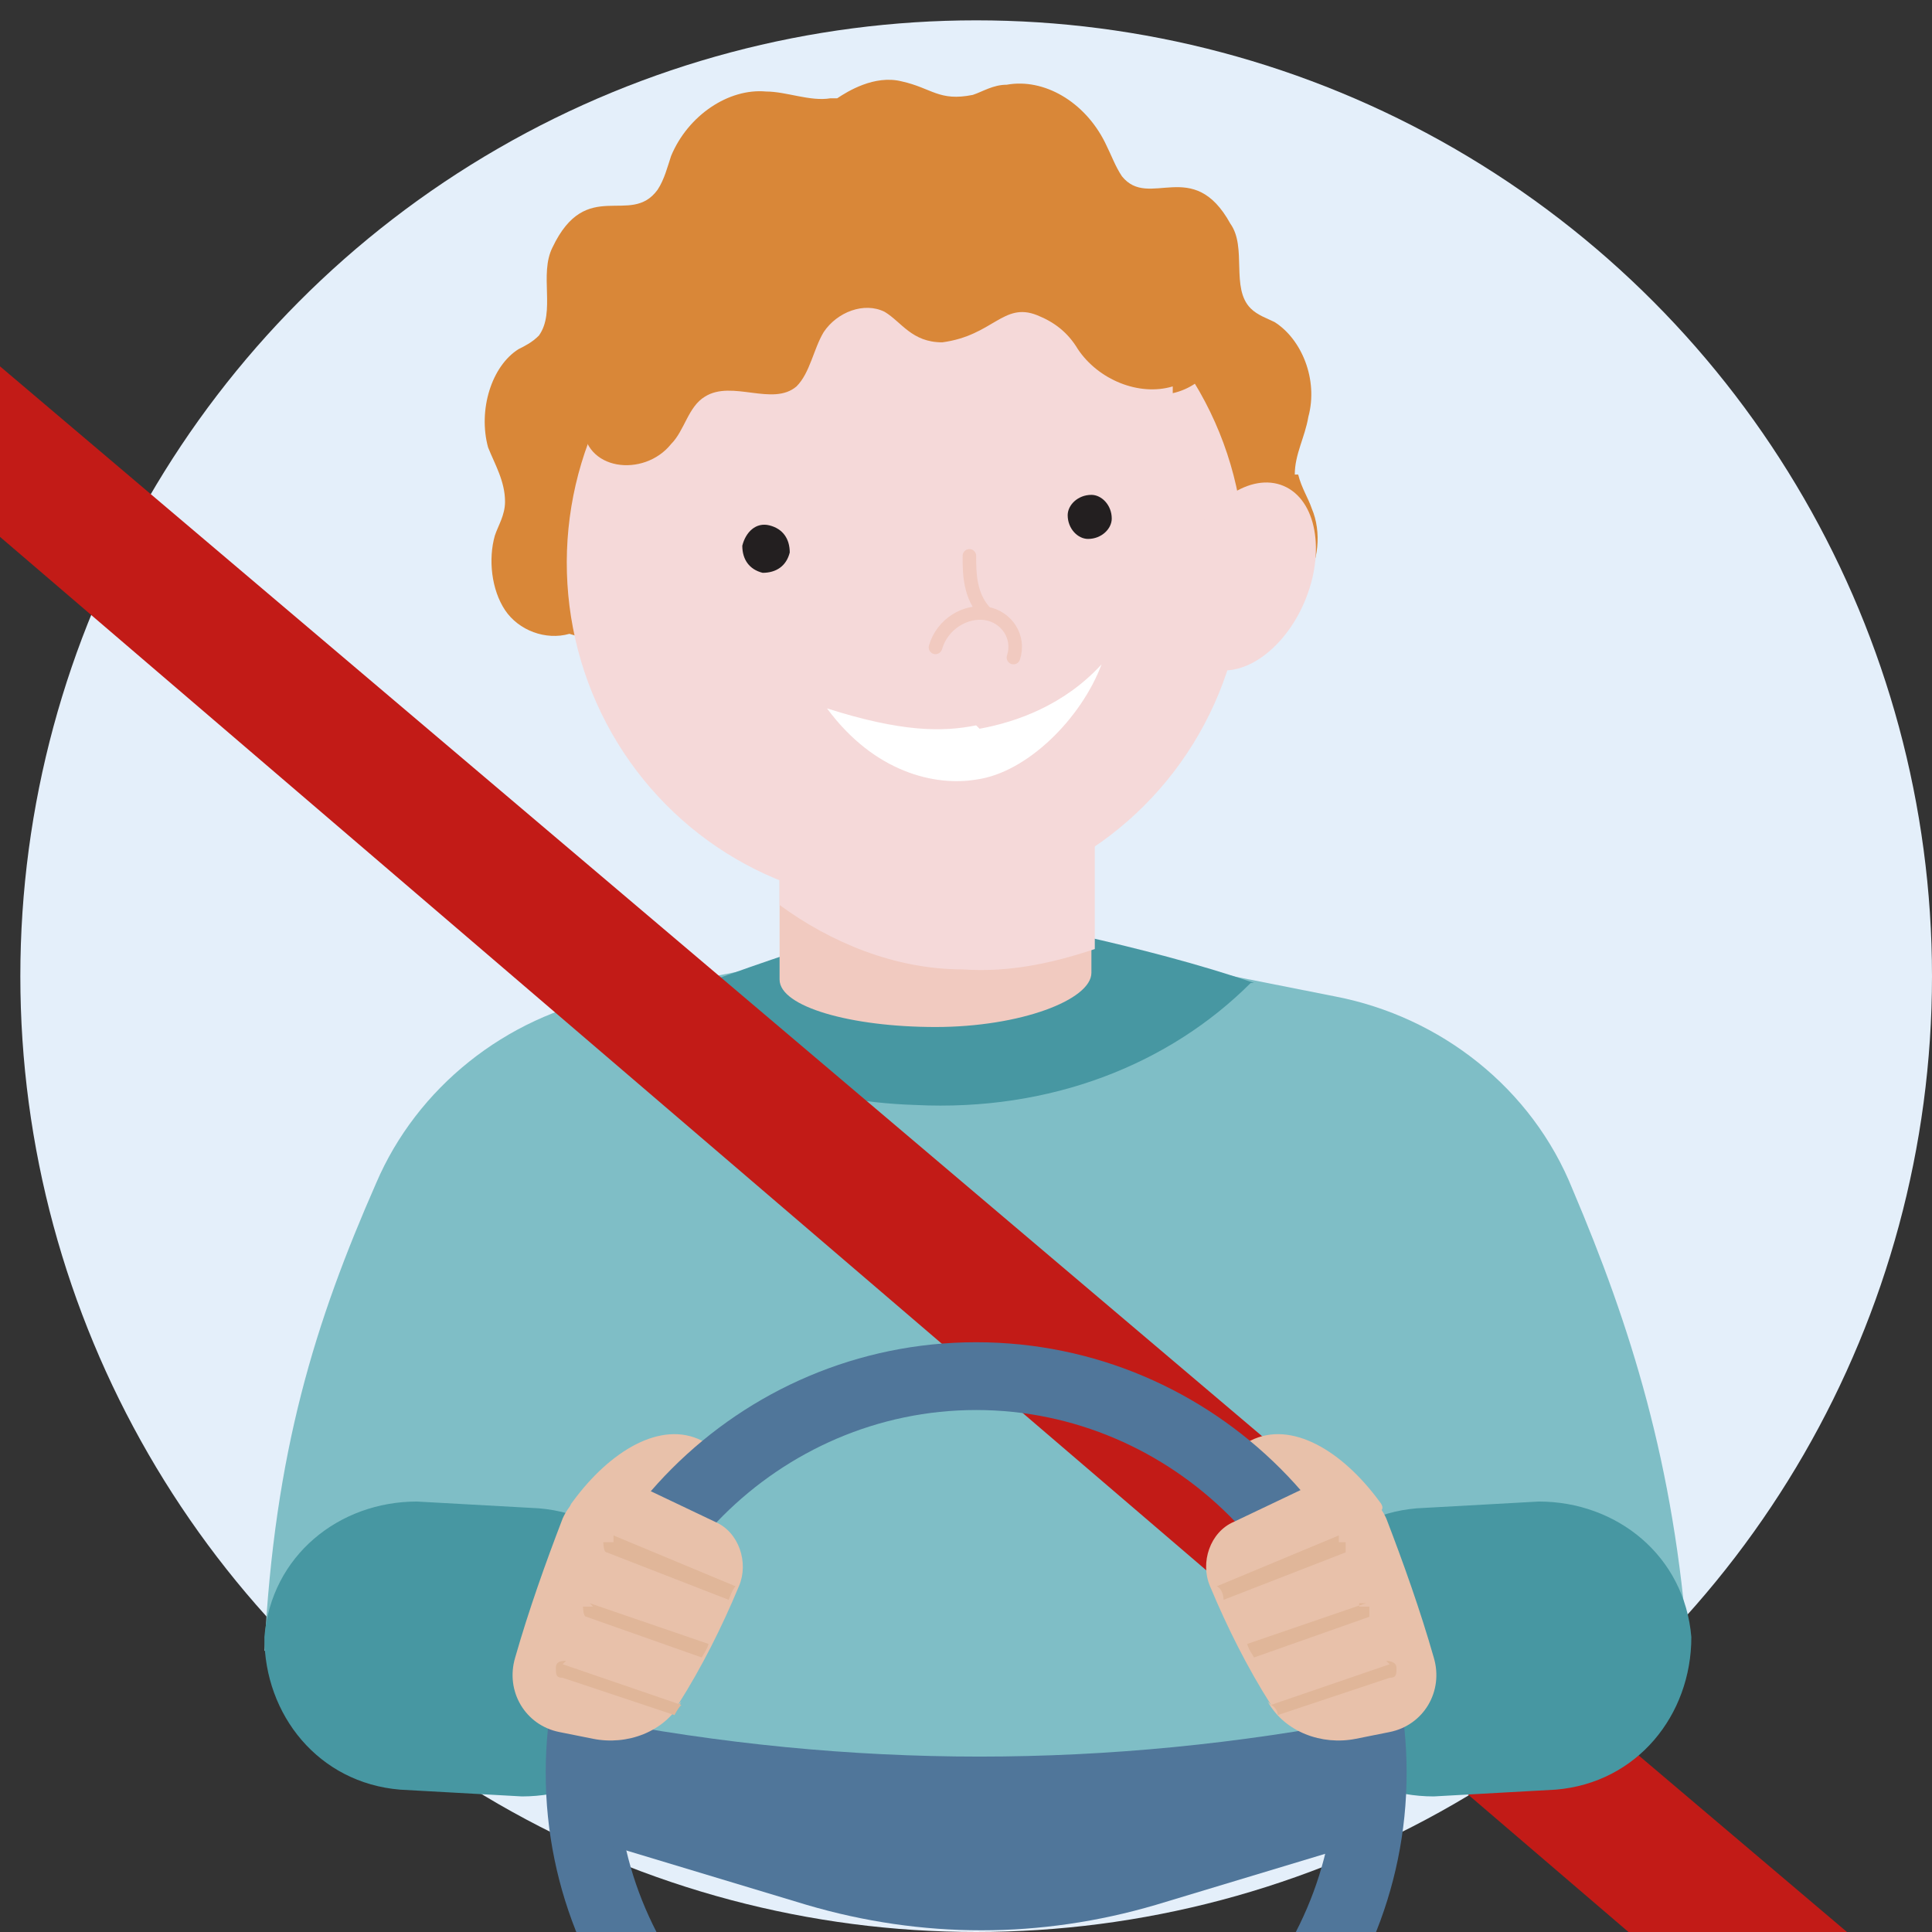
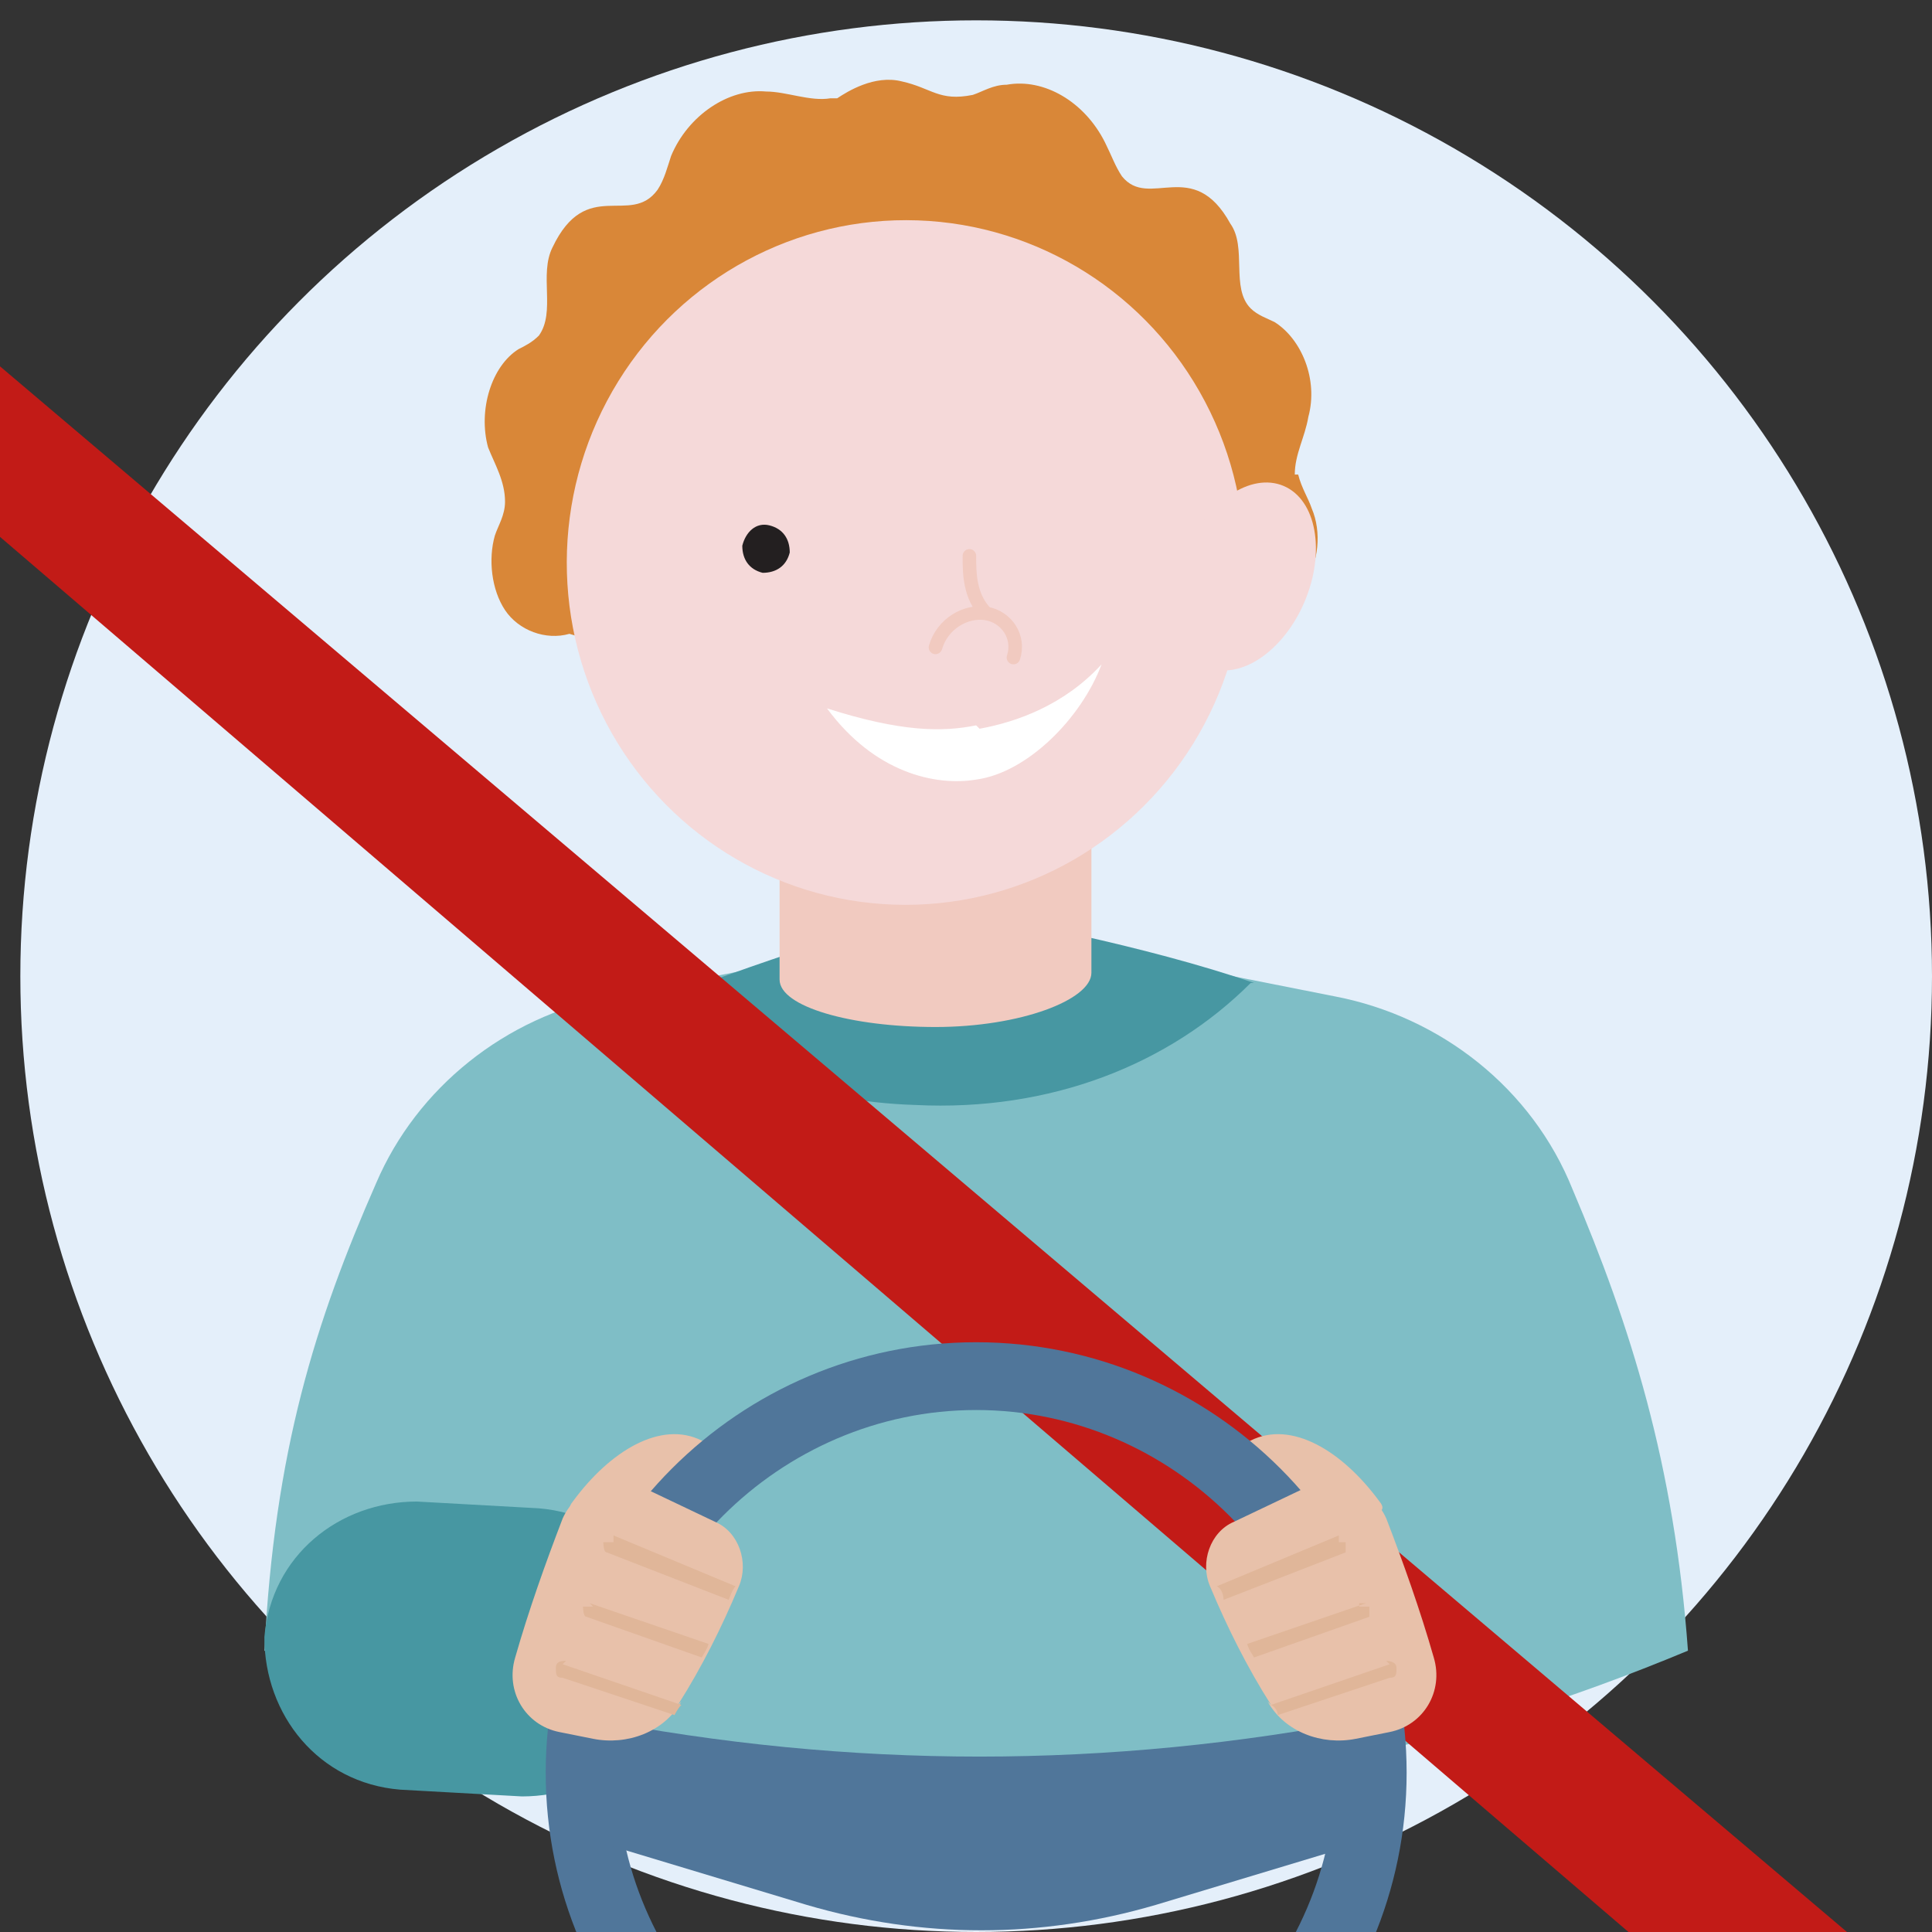
<svg xmlns="http://www.w3.org/2000/svg" id="Layer_1" width="57" height="57" version="1.1" viewBox="0 0 57 57">
  <rect x="0" y="0" width="57" height="57" fill="#333333" stroke="none" />
  <defs>
    <style>
      .st0, .st1, .st2 {
        fill-rule: evenodd;
      }

      .st0, .st3 {
        fill: #4797a2;
      }

      .st4 {
        fill: #e0b699;
      }

      .st1, .st5 {
        fill: #f5d9d9;
      }

      .st6 {
        fill: #fff;
      }

      .st7, .st8 {
        fill: none;
      }

      .st9 {
        fill: #231f20;
      }

      .st10 {
        fill: #e4effa;
      }

      .st2 {
        fill: #f1cac0;
      }

      .st11 {
        fill: #50769a;
      }

      .st12 {
        fill: #d98738;
      }

      .st13 {
        fill: #e8c1aa;
      }

      .st14 {
        fill: #c21b17;
      }

      .st15 {
        fill: #7fbec6;
      }

      .st8 {
        stroke: #f1cac0;
        stroke-linecap: round;
        stroke-width: .4px;
      }
    </style>
  </defs>
  <circle class="st10" cx="28.8" cy="28.8" r="28.2" />
  <path class="st15" d="M7.8,48.7c14.1,5.8,28.1,5.8,42,0-.4-5.5-1.7-9.6-3.4-13.6-1.2-3-3.9-5.1-7-5.7l-10.6-2.1-10.8,2.1c-3.1.6-5.7,2.7-6.9,5.5-1.8,4.1-3,7.9-3.3,13.8Z" />
  <path id="Path" class="st12" d="M38.2,14c0-.6.3-1.1.4-1.7.3-1.1-.2-2.3-1-2.8-.2-.1-.5-.2-.7-.4-.6-.6-.1-1.8-.6-2.5-1.1-2-2.4-.4-3.2-1.4-.2-.3-.3-.6-.5-1-.6-1.2-1.8-1.9-2.9-1.7-.4,0-.7.2-1,.3-1,.2-1.2-.2-2.1-.4-.8-.2-1.6.3-1.9.5,0,0,0,0,0,0,0,0-.1,0-.2,0-.6.1-1.3-.2-1.9-.2-1.1-.1-2.3.7-2.8,1.9-.1.3-.2.7-.4,1-.8,1.1-2.1-.4-3.1,1.7-.4.8.1,1.9-.4,2.6-.2.2-.4.3-.6.4-.8.5-1.2,1.8-.9,2.9.2.5.5,1,.5,1.6,0,.4-.2.7-.3,1-.2.7-.1,1.6.3,2.2.4.6,1.2.9,1.9.7l2,.6c1-.2,2,0,3,.1,1.4.1,2.7,0,4.1,0h.9s.9,0,.9,0c1.4,0,2.7-.1,4-.3,1-.2,2-.4,3-.3l2-.7c.7.1,1.4-.2,1.8-.9.4-.6.5-1.5.2-2.2-.1-.3-.3-.6-.4-1h0Z" />
  <path id="Path1" data-name="Path" class="st0" d="M36.9,29c-2.4,2.4-5.9,3.8-9.9,3.6-3.2-.1-6-1.2-8.1-2.9.2,0,.4-.1.6-.2,3.6-1.4,7-2.4,8.3-2.7,1.8.3,6,1.1,9.2,2.2Z" />
  <path id="Path2" data-name="Path" class="st2" d="M32.3,22.5l-9.3.3v6.1c0,0,0,0,0,0,0,.8,2.1,1.4,4.6,1.4,2.5,0,4.6-.8,4.6-1.6h0s0,0,0,0c0,0,0,0,0,0h0s0-6.1,0-6.1Z" />
-   <path class="st1" d="M23,26.8v-4s9.3-.3,9.3-.3v5.5c-1.2.4-2.5.7-3.9.6-2,0-3.9-.8-5.4-1.9Z" />
  <ellipse id="Oval" class="st5" cx="26.7" cy="16.6" rx="10.1" ry="10" transform="translate(9.2 42.7) rotate(-88)" />
  <ellipse id="Oval1" data-name="Oval" class="st5" cx="36.7" cy="17" rx="2.9" ry="1.9" transform="translate(6.8 44.2) rotate(-67.1)" />
  <path id="Oval2" data-name="Oval" class="st9" d="M22.5,16.9c.4,0,.7-.2.8-.6,0-.4-.2-.7-.6-.8s-.7.2-.8.6c0,.4.2.7.6.8Z" />
-   <path id="Oval3" data-name="Oval" class="st9" d="M32.1,15.9c.4,0,.7-.3.7-.6,0-.4-.3-.7-.6-.7-.4,0-.7.3-.7.6,0,.4.3.7.6.7Z" />
-   <path id="Path3" data-name="Path" class="st12" d="M34.6,11.4c-1,.3-2.2-.2-2.8-1.1-.3-.5-.7-.8-1.2-1-1-.4-1.3.6-2.8.8-.9,0-1.2-.6-1.7-.9-.6-.3-1.4,0-1.8.6-.3.5-.4,1.2-.8,1.6-.7.6-1.9-.2-2.7.3-.5.3-.6,1-1,1.4-.8,1-2.6.8-2.6-.6,0-1.6.2-3.3,1-4.6,1-1.7,3-2.6,4.9-3.2,2.4-.7,5.1-1,7.5-.3,1.8.5,3.4,1.5,4.6,2.9.5.7,1.2,1.5,1,2.4-.1.9-.7,1.7-1.6,1.9h0Z" />
  <path id="Path4" data-name="Path" class="st6" d="M28.9,21.5c1.1-.2,2.5-.7,3.6-1.9-.6,1.6-2.2,3.2-3.7,3.4-1.2.2-3-.2-4.4-2.1,2.2.7,3.4.7,4.4.5Z" />
  <path id="Shape" class="st8" d="M28.6,16.4c0,.5,0,1.2.5,1.7M29.1,18.1c-.6-.1-1.3.3-1.5,1M29.1,18.1c.6.1,1,.7.8,1.3" />
  <polygon class="st14" points="-5.2 6.4 59.8 61.5 56.8 64.5 -8.1 8.9 -5.2 6.4" />
  <circle class="st7" cx="28.8" cy="28.8" r="28.2" />
  <path class="st3" d="M11.8,52.8l3.6.2c2.3,0,4.3-1.6,4.5-4h0c.1-2.3-1.6-4.3-4-4.5l-3.6-.2c-2.3,0-4.3,1.6-4.5,4h0c0,2.3,1.6,4.3,4,4.5Z" />
-   <path class="st3" d="M45.9,52.8l-3.6.2c-2.3,0-4.3-1.6-4.5-4h0c0-2.3,1.6-4.3,4-4.5l3.6-.2c2.3,0,4.3,1.6,4.5,4h0c0,2.3-1.6,4.3-4,4.5Z" />
  <path class="st13" d="M20.1,43.9c.3-.7,1.1-1.2.6-1.4-1.2-.6-2.7.3-3.8,1.8-.5.6,1.3.3,1.8.6.5.2,1.2-.2,1.5-.9h-.1Z" />
-   <path class="st13" d="M37.5,43.9c-.3-.7-1.1-1.2-.6-1.4,1.2-.6,2.7.3,3.8,1.8.5.6-1.3.3-1.8.6-.5.2-1.2-.2-1.5-.9h0Z" />
+   <path class="st13" d="M37.5,43.9c-.3-.7-1.1-1.2-.6-1.4,1.2-.6,2.7.3,3.8,1.8.5.6-1.3.3-1.8.6-.5.2-1.2-.2-1.5-.9Z" />
  <path class="st11" d="M28.8,65c-7,0-12.7-5.7-12.7-12.7s5.7-12.7,12.7-12.7,12.7,5.7,12.7,12.7-5.7,12.7-12.7,12.7ZM28.8,41.6c-5.8,0-10.6,4.8-10.6,10.6s4.8,10.6,10.6,10.6,10.6-4.8,10.6-10.6-4.8-10.6-10.6-10.6Z" />
  <path class="st11" d="M17.5,54.3l6.3,1.9c3.4,1,6.9,1,10.3,0l6.3-1.9v-3.6c-7.7,1.5-15.3,1.5-23,0v3.6h.1Z" />
  <path class="st13" d="M20,50.3c.7-1.1,1.3-2.3,1.8-3.5.3-.7,0-1.6-.7-1.9l-2.1-1c-.9-.4-2,0-2.4.9-.5,1.3-1,2.7-1.4,4.1-.3,1,.3,2,1.3,2.2l1,.2c1,.2,2.1-.2,2.6-1.1h0Z" />
  <path class="st4" d="M16.7,49c-.1,0-.3,0-.3.2s0,.3.2.3l3.3,1.1s.1-.2.2-.3h0l-3.5-1.2h0Z" />
  <path class="st4" d="M17.5,47.4h-.3s0,.3.1.3l3.4,1.2s.2-.3.2-.4l-3.5-1.2h0Z" />
  <path class="st4" d="M18.1,45.5h-.3s0,.3.1.3l3.6,1.4s.1-.3.2-.4l-3.6-1.5h0v.2Z" />
  <path class="st13" d="M37.5,50.3c-.7-1.1-1.3-2.3-1.8-3.5-.3-.7,0-1.6.7-1.9l2.1-1c.9-.4,2,0,2.4.9.5,1.3,1,2.7,1.4,4.1.3,1-.3,2-1.3,2.2l-1,.2c-1,.2-2.1-.2-2.6-1.1h0Z" />
  <path class="st4" d="M40.9,49s.3,0,.3.2,0,.3-.2.3l-3.3,1.1s0-.2-.2-.3h0l3.5-1.2h0Z" />
  <path class="st4" d="M40.1,47.4h.3v.3l-3.4,1.2s-.2-.3-.2-.4l3.5-1.2h-.2Z" />
  <path class="st4" d="M39.4,45.5h.3v.3l-3.6,1.4s0-.3-.2-.4l3.6-1.5h0v.2Z" />
</svg>